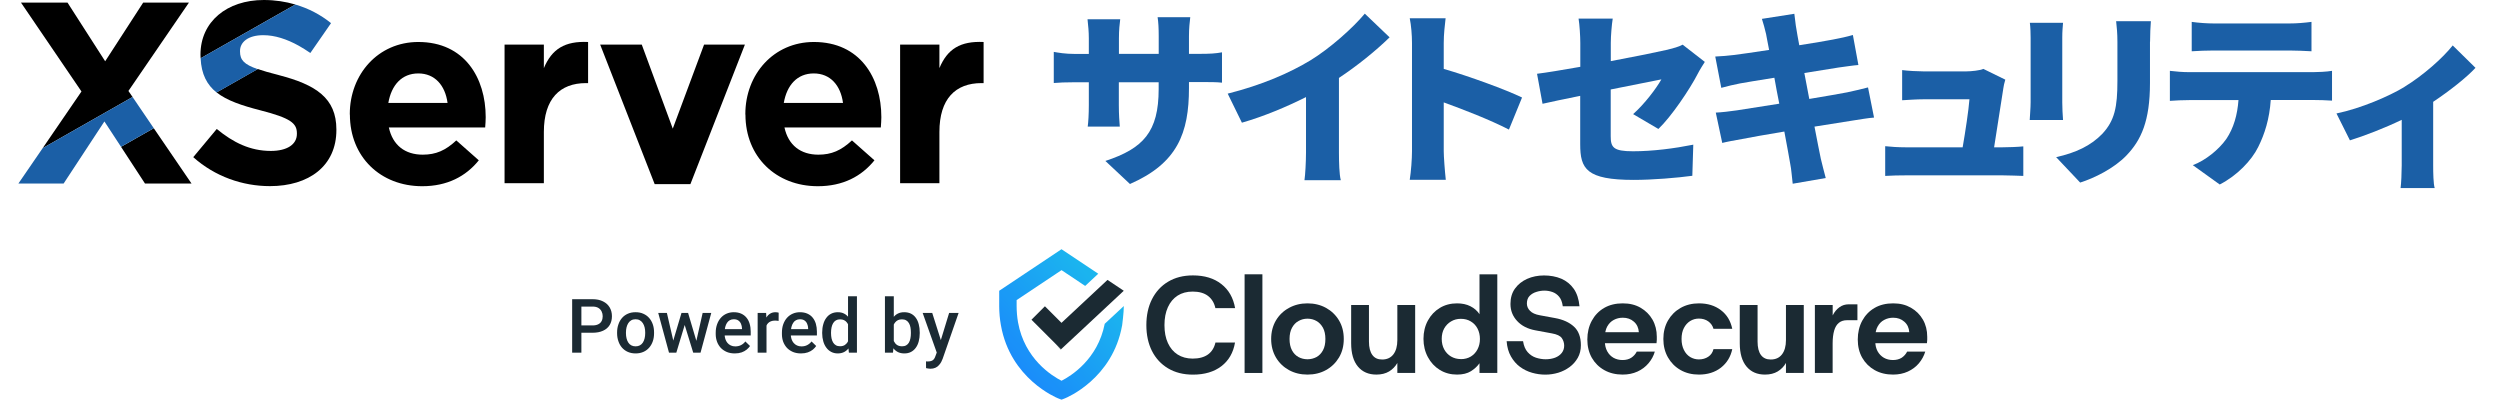
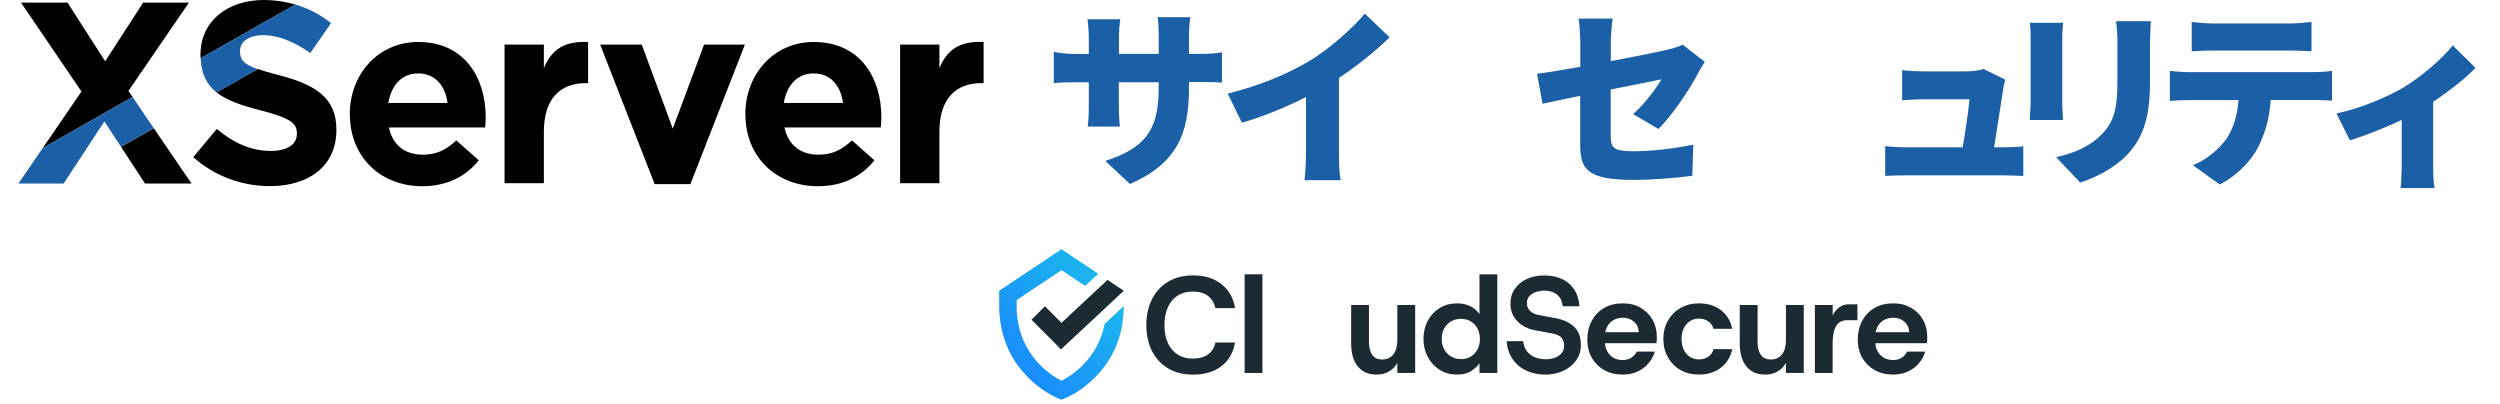
<svg xmlns="http://www.w3.org/2000/svg" xmlns:xlink="http://www.w3.org/1999/xlink" width="204px" height="33px" viewBox="0 0 201 33" version="1.1">
  <defs>
    <clipPath id="clip1">
      <path d="M 27 3 L 39 3 L 39 15.348 L 27 15.348 Z M 27 3 " />
    </clipPath>
    <clipPath id="clip2">
      <path d="M 47 3 L 60 3 L 60 15.348 L 47 15.348 Z M 47 3 " />
    </clipPath>
    <clipPath id="clip3">
      <path d="M 59 3 L 71 3 L 71 15.348 L 59 15.348 Z M 59 3 " />
    </clipPath>
    <clipPath id="clip4">
      <path d="M 14 5 L 26 5 L 26 15.348 L 14 15.348 Z M 14 5 " />
    </clipPath>
    <clipPath id="clip5">
      <path d="M 84 1 L 99 1 L 99 15.348 L 84 15.348 Z M 84 1 " />
    </clipPath>
    <clipPath id="clip6">
      <path d="M 175 1 L 189 1 L 189 15.348 L 175 15.348 Z M 175 1 " />
    </clipPath>
    <clipPath id="clip7">
      <path d="M 189 3 L 200.508 3 L 200.508 15.348 L 189 15.348 Z M 189 3 " />
    </clipPath>
    <filter id="alpha" filterUnits="objectBoundingBox" x="0%" y="0%" width="100%" height="100%">
      <feColorMatrix type="matrix" in="SourceGraphic" values="0 0 0 0 1 0 0 0 0 1 0 0 0 0 1 0 0 0 1 0" />
    </filter>
    <mask id="mask0">
      <g filter="url(#alpha)">
        <rect x="0" y="0" width="201" height="33" style="fill:rgb(0%,0%,0%);fill-opacity:0.2;stroke:none;" />
      </g>
    </mask>
    <clipPath id="clip8">
      <rect x="0" y="0" width="201" height="33" />
    </clipPath>
    <g id="surface5" clip-path="url(#clip8)">
      <path style=" stroke:none;fill-rule:nonzero;fill:rgb(10.588%,16.471%,20%);fill-opacity:1;" d="M 85.078 28.504 L 85.062 28.52 L 84.645 28.066 Z M 85.078 28.504 " />
    </g>
    <mask id="mask1">
      <g filter="url(#alpha)">
        <rect x="0" y="0" width="201" height="33" style="fill:rgb(0%,0%,0%);fill-opacity:0.898;stroke:none;" />
      </g>
    </mask>
    <linearGradient id="linear0" gradientUnits="userSpaceOnUse" x1="106.821" y1="39.214" x2="116.678" y2="30.357" gradientTransform="matrix(0.767,0,0,0.767,0,0)">
      <stop offset="0" style="stop-color:rgb(0%,50.196%,97.647%);stop-opacity:1;" />
      <stop offset="1" style="stop-color:rgb(0.392%,69.02%,92.157%);stop-opacity:1;" />
    </linearGradient>
    <clipPath id="clip9">
      <rect x="0" y="0" width="201" height="33" />
    </clipPath>
    <g id="surface8" clip-path="url(#clip9)">
      <path style=" stroke:none;fill-rule:nonzero;fill:url(#linear0);" d="M 88.645 26.422 C 88.074 29.332 85.887 30.68 85.121 31.07 C 84.34 30.672 82.105 29.289 81.57 26.297 C 81.496 25.871 81.457 25.422 81.457 24.965 L 81.457 24.488 L 85.121 22.043 L 87.051 23.332 L 88.117 22.336 L 85.117 20.336 L 80.035 23.727 L 80.035 24.965 C 80.035 25.508 80.082 26.039 80.176 26.547 C 80.949 30.906 84.699 32.449 84.855 32.512 L 85.121 32.617 L 85.383 32.512 C 85.543 32.449 89.289 30.906 90.066 26.547 L 90.07 26.52 C 90.074 26.477 90.203 25.531 90.203 24.973 Z M 88.645 26.422 " />
    </g>
  </defs>
  <g id="surface1">
    <g clip-path="url(#clip1)" clip-rule="nonzero">
      <path style=" stroke:none;fill-rule:nonzero;fill:rgb(0%,0%,0%);fill-opacity:1;" d="M 27.043 9.348 L 27.043 9.305 C 27.043 6.078 29.344 3.426 32.633 3.426 C 36.41 3.426 38.133 6.359 38.133 9.559 C 38.133 9.812 38.113 10.109 38.09 10.402 L 30.23 10.402 C 30.547 11.859 31.559 12.621 32.992 12.621 C 34.07 12.621 34.852 12.281 35.734 11.457 L 37.57 13.082 C 36.516 14.391 34.996 15.195 32.953 15.195 C 29.555 15.195 27.051 12.809 27.051 9.348 Z M 35.02 8.398 C 34.828 6.965 33.984 5.992 32.633 5.992 C 31.285 5.992 30.441 6.941 30.188 8.398 Z M 35.02 8.398 " />
    </g>
    <path style=" stroke:none;fill-rule:nonzero;fill:rgb(0%,0%,0%);fill-opacity:1;" d="M 39.672 3.637 L 42.879 3.637 L 42.879 5.559 C 43.535 3.996 44.59 3.34 46.488 3.426 L 46.488 6.781 L 46.32 6.781 C 44.188 6.781 42.879 8.066 42.879 10.77 L 42.879 14.949 L 39.672 14.949 Z M 39.672 3.637 " />
    <g clip-path="url(#clip2)" clip-rule="nonzero">
      <path style=" stroke:none;fill-rule:nonzero;fill:rgb(0%,0%,0%);fill-opacity:1;" d="M 47.473 3.637 L 50.867 3.637 L 53.398 10.496 L 55.953 3.637 L 59.285 3.637 L 54.836 15.027 L 51.922 15.027 Z M 47.473 3.637 " />
    </g>
    <g clip-path="url(#clip3)" clip-rule="nonzero">
      <path style=" stroke:none;fill-rule:nonzero;fill:rgb(0%,0%,0%);fill-opacity:1;" d="M 59.32 9.348 L 59.32 9.305 C 59.32 6.078 61.621 3.426 64.91 3.426 C 68.688 3.426 70.418 6.359 70.418 9.559 C 70.418 9.812 70.395 10.109 70.375 10.402 L 62.512 10.402 C 62.828 11.859 63.844 12.621 65.277 12.621 C 66.352 12.621 67.133 12.281 68.02 11.457 L 69.855 13.082 C 68.801 14.391 67.281 15.195 65.234 15.195 C 61.836 15.195 59.328 12.809 59.328 9.348 Z M 67.289 8.398 C 67.098 6.965 66.254 5.992 64.902 5.992 C 63.555 5.992 62.711 6.941 62.457 8.398 Z M 67.289 8.398 " />
    </g>
    <path style=" stroke:none;fill-rule:nonzero;fill:rgb(0%,0%,0%);fill-opacity:1;" d="M 71.949 3.637 L 75.156 3.637 L 75.156 5.559 C 75.809 3.996 76.863 3.34 78.762 3.426 L 78.762 6.781 L 78.594 6.781 C 76.465 6.781 75.156 8.066 75.156 10.77 L 75.156 14.949 L 71.949 14.949 Z M 71.949 3.637 " />
    <path style=" stroke:none;fill-rule:nonzero;fill:rgb(0%,0%,0%);fill-opacity:1;" d="M 20.027 0 C 17.012 0 14.859 1.773 14.859 4.453 L 14.859 4.496 C 14.859 4.586 14.867 4.672 14.871 4.754 L 22.602 0.367 C 21.801 0.133 20.949 0 20.027 0 Z M 20.027 0 " />
    <g clip-path="url(#clip4)" clip-rule="nonzero">
      <path style=" stroke:none;fill-rule:nonzero;fill:rgb(0%,0%,0%);fill-opacity:1;" d="M 21.27 6.133 C 20.539 5.945 19.977 5.789 19.527 5.633 L 16.172 7.539 C 17.023 8.215 18.254 8.617 19.754 9.004 C 22.223 9.637 22.727 10.059 22.727 10.883 L 22.727 10.926 C 22.727 11.789 21.926 12.316 20.598 12.316 C 18.91 12.316 17.516 11.621 16.188 10.523 L 14.27 12.824 C 16.039 14.406 18.297 15.188 20.527 15.188 C 23.711 15.188 25.949 13.539 25.949 10.609 L 25.949 10.566 C 25.949 7.992 24.262 6.914 21.266 6.133 Z M 21.27 6.133 " />
    </g>
    <path style=" stroke:none;fill-rule:nonzero;fill:rgb(0%,0%,0%);fill-opacity:1;" d="M 10.332 14.977 L 14.129 14.977 L 11.047 10.461 L 8.375 11.98 Z M 10.332 14.977 " />
    <path style=" stroke:none;fill-rule:nonzero;fill:rgb(0%,0%,0%);fill-opacity:1;" d="M 8.98 7.422 L 13.918 0.211 L 10.184 0.211 L 7.082 5 L 4.008 0.211 L 0.211 0.211 L 5.148 7.465 L 1.984 12.086 L 9.316 7.914 Z M 8.98 7.422 " />
    <path style=" stroke:none;fill-rule:nonzero;fill:rgb(10.588%,37.255%,65.098%);fill-opacity:1;" d="M 22.602 0.367 L 14.871 4.754 C 14.93 6.055 15.387 6.922 16.172 7.547 L 19.527 5.641 C 18.41 5.254 18.086 4.895 18.086 4.199 L 18.086 4.156 C 18.086 3.441 18.738 2.871 19.984 2.871 C 20.926 2.871 21.898 3.188 22.883 3.734 C 23.199 3.91 23.508 4.109 23.824 4.324 L 25.105 2.477 L 25.512 1.887 C 24.652 1.195 23.676 0.684 22.602 0.371 Z M 22.602 0.367 " />
    <path style=" stroke:none;fill-rule:nonzero;fill:rgb(10.588%,37.255%,65.098%);fill-opacity:1;" d="M 9.316 7.914 L 1.984 12.086 L 0 14.977 L 3.691 14.977 L 7.02 9.91 L 8.375 11.98 L 11.047 10.461 Z M 9.316 7.914 " />
    <g clip-path="url(#clip5)" clip-rule="nonzero">
      <path style=" stroke:none;fill-rule:nonzero;fill:rgb(10.588%,37.255%,65.098%);fill-opacity:1;" d="M 90.711 15.02 L 88.699 13.133 C 91.793 12.113 93.047 10.762 93.047 7.266 L 93.047 6.711 L 89.797 6.711 L 89.797 8.582 C 89.797 9.34 89.844 9.945 89.875 10.332 L 87.258 10.332 C 87.309 9.945 87.348 9.34 87.348 8.582 L 87.348 6.711 L 86.238 6.711 C 85.402 6.711 84.938 6.738 84.488 6.773 L 84.488 4.234 C 84.848 4.297 85.402 4.402 86.238 4.402 L 87.348 4.402 L 87.348 3.117 C 87.348 2.602 87.301 2.109 87.242 1.57 L 89.91 1.57 C 89.859 1.941 89.805 2.469 89.805 3.129 L 89.805 4.395 L 93.051 4.395 L 93.051 2.941 C 93.051 2.309 93.023 1.793 92.961 1.406 L 95.625 1.406 C 95.578 1.809 95.52 2.309 95.52 2.941 L 95.52 4.395 L 96.344 4.395 C 97.242 4.395 97.672 4.367 98.215 4.27 L 98.215 6.746 C 97.777 6.695 97.238 6.695 96.355 6.695 L 95.52 6.695 L 95.52 7.188 C 95.52 10.855 94.578 13.316 90.727 15.004 Z M 90.711 15.02 " />
    </g>
    <path style=" stroke:none;fill-rule:nonzero;fill:rgb(10.588%,37.255%,65.098%);fill-opacity:1;" d="M 105.441 4.918 C 107.004 3.961 108.895 2.285 109.867 1.113 L 111.891 3.047 C 110.73 4.18 109.227 5.383 107.758 6.359 L 107.758 12.457 C 107.758 13.203 107.785 14.266 107.91 14.703 L 104.945 14.703 C 105.008 14.285 105.07 13.203 105.07 12.457 L 105.07 7.922 C 103.508 8.707 101.637 9.496 99.84 10.012 L 98.68 7.641 C 101.492 6.93 103.707 5.965 105.441 4.918 Z M 105.441 4.918 " />
-     <path style=" stroke:none;fill-rule:nonzero;fill:rgb(10.588%,37.255%,65.098%);fill-opacity:1;" d="M 113.719 3.504 C 113.719 2.883 113.656 2.082 113.535 1.492 L 116.461 1.492 C 116.398 2.082 116.309 2.758 116.309 3.504 L 116.309 5.621 C 118.395 6.227 121.398 7.324 122.699 7.957 L 121.629 10.574 C 120.066 9.77 117.945 8.949 116.309 8.355 L 116.309 12.34 C 116.309 12.754 116.398 13.977 116.477 14.672 L 113.535 14.672 C 113.641 14.004 113.719 12.973 113.719 12.34 Z M 113.719 3.504 " />
    <path style=" stroke:none;fill-rule:nonzero;fill:rgb(10.588%,37.255%,65.098%);fill-opacity:1;" d="M 127.453 7.82 C 126.164 8.082 125.039 8.312 124.371 8.469 L 123.922 6.02 C 124.668 5.93 125.984 5.711 127.453 5.453 L 127.453 3.504 C 127.453 2.945 127.391 2.004 127.312 1.52 L 130.098 1.52 C 130.02 1.996 129.941 2.926 129.941 3.504 L 129.941 4.988 C 131.953 4.613 133.836 4.227 134.555 4.059 C 135.047 3.934 135.469 3.828 135.805 3.645 L 137.613 5.051 C 137.457 5.297 137.199 5.699 137.043 6.008 C 136.375 7.309 134.863 9.539 133.824 10.523 L 131.762 9.312 C 132.703 8.477 133.648 7.223 134.07 6.477 C 133.516 6.582 131.812 6.93 129.934 7.301 L 129.934 11.105 C 129.934 12.02 130.137 12.344 131.75 12.344 C 133.359 12.344 135.137 12.113 136.672 11.805 L 136.594 14.344 C 135.371 14.512 133.344 14.68 131.824 14.68 C 127.945 14.68 127.445 13.781 127.445 11.77 L 127.445 7.809 Z M 127.453 7.82 " />
-     <path style=" stroke:none;fill-rule:nonzero;fill:rgb(10.588%,37.255%,65.098%);fill-opacity:1;" d="M 142.273 1.539 L 144.918 1.125 C 144.969 1.434 145.012 2.004 145.09 2.391 C 145.117 2.625 145.215 3.09 145.32 3.691 C 146.508 3.512 147.562 3.32 148.055 3.23 C 148.57 3.137 149.266 2.984 149.695 2.855 L 150.145 5.305 C 149.742 5.332 149.031 5.445 148.535 5.508 C 147.941 5.598 146.895 5.77 145.734 5.957 C 145.863 6.641 145.996 7.352 146.137 8.074 C 147.422 7.859 148.582 7.66 149.23 7.535 C 149.836 7.406 150.48 7.254 150.93 7.133 L 151.422 9.594 C 150.961 9.625 150.25 9.75 149.66 9.84 C 148.977 9.945 147.832 10.137 146.562 10.332 C 146.781 11.465 146.965 12.422 147.078 12.949 C 147.184 13.414 147.34 13.984 147.48 14.527 L 144.785 14.992 C 144.707 14.387 144.68 13.828 144.582 13.367 C 144.504 12.887 144.32 11.91 144.102 10.734 C 142.633 10.98 141.305 11.211 140.672 11.34 C 139.977 11.465 139.387 11.57 139.035 11.664 L 138.508 9.188 C 138.941 9.172 139.715 9.082 140.234 9.004 C 140.918 8.898 142.234 8.695 143.688 8.461 C 143.547 7.754 143.406 7.02 143.289 6.344 C 142 6.551 140.891 6.73 140.477 6.809 C 139.949 6.914 139.531 7.012 138.957 7.168 L 138.465 4.613 C 139.004 4.586 139.496 4.551 139.984 4.488 C 140.477 4.426 141.594 4.27 142.859 4.074 C 142.754 3.504 142.656 3.055 142.613 2.785 C 142.508 2.32 142.395 1.934 142.273 1.547 Z M 142.273 1.539 " />
    <path style=" stroke:none;fill-rule:nonzero;fill:rgb(10.588%,37.255%,65.098%);fill-opacity:1;" d="M 161.965 7.254 C 161.84 8.102 161.453 10.551 161.219 12.02 L 161.914 12.02 C 162.328 12.02 163.152 11.992 163.602 11.945 L 163.602 14.355 C 163.266 14.344 162.395 14.309 161.949 14.309 L 153.984 14.309 C 153.395 14.309 152.977 14.32 152.332 14.355 L 152.332 11.93 C 152.766 11.98 153.414 12.02 153.984 12.02 L 158.652 12.02 C 158.871 10.77 159.145 8.953 159.207 8.102 L 155.434 8.102 C 154.918 8.102 154.195 8.152 153.715 8.18 L 153.715 5.719 C 154.152 5.781 155.004 5.824 155.418 5.824 L 158.977 5.824 C 159.336 5.824 160.109 5.746 160.34 5.621 L 162.133 6.5 C 162.055 6.73 161.992 7.055 161.965 7.246 Z M 161.965 7.254 " />
    <path style=" stroke:none;fill-rule:nonzero;fill:rgb(10.588%,37.255%,65.098%);fill-opacity:1;" d="M 166.781 3.09 L 166.781 8.352 C 166.781 8.738 166.809 9.383 166.844 9.793 L 164.125 9.793 C 164.137 9.48 164.199 8.812 164.199 8.336 L 164.199 3.09 C 164.199 2.793 164.188 2.25 164.137 1.863 L 166.844 1.863 C 166.816 2.25 166.781 2.531 166.781 3.09 Z M 173.938 3.398 L 173.938 6.773 C 173.938 9.883 173.215 11.43 172.035 12.668 C 171 13.754 169.375 14.539 168.242 14.898 L 166.281 12.824 C 167.891 12.465 169.094 11.895 170.031 10.938 C 171.062 9.84 171.281 8.742 171.281 6.605 L 171.281 3.406 C 171.281 2.723 171.23 2.195 171.176 1.73 L 174.012 1.73 C 173.98 2.195 173.945 2.723 173.945 3.406 Z M 173.938 3.398 " />
    <g clip-path="url(#clip6)" clip-rule="nonzero">
      <path style=" stroke:none;fill-rule:nonzero;fill:rgb(10.588%,37.255%,65.098%);fill-opacity:1;" d="M 177.125 5.887 L 187.258 5.887 C 187.582 5.887 188.355 5.859 188.793 5.781 L 188.793 8.211 C 188.375 8.18 187.723 8.16 187.258 8.16 L 183.793 8.16 C 183.688 9.707 183.301 10.93 182.773 11.988 C 182.242 13.082 181.043 14.336 179.629 15.055 L 177.434 13.477 C 178.469 13.09 179.551 12.211 180.168 11.34 C 180.773 10.438 181.07 9.375 181.16 8.168 L 177.125 8.168 C 176.676 8.168 175.992 8.195 175.562 8.23 L 175.562 5.781 C 176.043 5.844 176.648 5.887 177.125 5.887 Z M 179.137 1.914 L 185.324 1.914 C 185.895 1.914 186.547 1.863 187.117 1.785 L 187.117 4.184 C 186.547 4.156 185.906 4.121 185.324 4.121 L 179.137 4.121 C 178.594 4.121 177.852 4.148 177.344 4.184 L 177.344 1.785 C 177.871 1.863 178.609 1.914 179.137 1.914 Z M 179.137 1.914 " />
    </g>
    <g clip-path="url(#clip7)" clip-rule="nonzero">
      <path style=" stroke:none;fill-rule:nonzero;fill:rgb(10.588%,37.255%,65.098%);fill-opacity:1;" d="M 194.684 7.098 C 196.215 6.168 197.84 4.727 198.641 3.707 L 200.5 5.535 C 199.773 6.324 198.41 7.395 197.047 8.309 L 197.047 13.492 C 197.047 14.082 197.062 15.012 197.172 15.348 L 194.387 15.348 C 194.438 15.012 194.48 14.082 194.48 13.492 L 194.48 9.777 C 193.102 10.445 191.414 11.094 190.254 11.453 L 189.156 9.258 C 191.168 8.844 193.473 7.836 194.684 7.105 Z M 194.684 7.098 " />
    </g>
-     <path style=" stroke:none;fill-rule:nonzero;fill:rgb(10.588%,16.471%,20%);fill-opacity:1;" d="M 46.848 27.152 L 45.711 27.152 L 45.711 26.555 L 46.848 26.555 C 47.043 26.555 47.203 26.523 47.324 26.457 C 47.449 26.395 47.535 26.309 47.594 26.195 C 47.652 26.082 47.68 25.949 47.68 25.805 C 47.68 25.668 47.652 25.539 47.594 25.418 C 47.535 25.297 47.449 25.199 47.324 25.125 C 47.203 25.051 47.043 25.016 46.848 25.016 L 45.941 25.016 L 45.941 28.777 L 45.188 28.777 L 45.188 24.414 L 46.848 24.414 C 47.184 24.414 47.473 24.473 47.707 24.594 C 47.945 24.711 48.125 24.875 48.25 25.086 C 48.371 25.293 48.434 25.531 48.434 25.801 C 48.434 26.082 48.371 26.324 48.25 26.523 C 48.125 26.727 47.945 26.883 47.707 26.988 C 47.473 27.098 47.184 27.152 46.848 27.152 Z M 48.855 27.191 L 48.855 27.125 C 48.855 26.891 48.891 26.672 48.961 26.473 C 49.027 26.273 49.125 26.098 49.254 25.949 C 49.383 25.801 49.539 25.684 49.727 25.602 C 49.914 25.516 50.125 25.477 50.363 25.477 C 50.598 25.477 50.812 25.516 50.996 25.602 C 51.184 25.684 51.344 25.801 51.473 25.949 C 51.602 26.098 51.703 26.273 51.77 26.473 C 51.84 26.672 51.871 26.891 51.871 27.125 L 51.871 27.191 C 51.871 27.426 51.84 27.645 51.77 27.844 C 51.703 28.043 51.602 28.219 51.473 28.367 C 51.344 28.516 51.188 28.633 51 28.715 C 50.812 28.797 50.602 28.84 50.367 28.84 C 50.129 28.84 49.918 28.797 49.73 28.715 C 49.543 28.633 49.387 28.516 49.254 28.367 C 49.125 28.219 49.027 28.043 48.961 27.844 C 48.891 27.645 48.855 27.426 48.855 27.191 Z M 49.578 27.125 L 49.578 27.191 C 49.578 27.34 49.594 27.477 49.625 27.605 C 49.656 27.738 49.703 27.852 49.766 27.949 C 49.828 28.047 49.91 28.125 50.012 28.18 C 50.109 28.234 50.23 28.262 50.367 28.262 C 50.5 28.262 50.617 28.234 50.715 28.18 C 50.816 28.125 50.898 28.047 50.961 27.949 C 51.023 27.852 51.07 27.738 51.102 27.605 C 51.133 27.477 51.148 27.34 51.148 27.191 L 51.148 27.125 C 51.148 26.98 51.133 26.844 51.102 26.715 C 51.07 26.586 51.023 26.473 50.957 26.371 C 50.895 26.273 50.812 26.195 50.711 26.137 C 50.613 26.078 50.496 26.051 50.363 26.051 C 50.227 26.051 50.109 26.078 50.008 26.137 C 49.91 26.195 49.828 26.273 49.766 26.371 C 49.703 26.473 49.656 26.586 49.625 26.715 C 49.594 26.844 49.578 26.98 49.578 27.125 Z M 53.359 28.059 L 54.109 25.535 L 54.57 25.535 L 54.441 26.289 L 53.688 28.777 L 53.273 28.777 Z M 52.918 25.535 L 53.504 28.07 L 53.551 28.777 L 53.09 28.777 L 52.211 25.535 Z M 55.27 28.043 L 55.836 25.535 L 56.539 25.535 L 55.664 28.777 L 55.203 28.777 Z M 54.648 25.535 L 55.387 28.031 L 55.48 28.777 L 55.066 28.777 L 54.301 26.289 L 54.176 25.535 Z M 58.461 28.84 C 58.223 28.84 58.004 28.801 57.812 28.723 C 57.621 28.641 57.457 28.531 57.32 28.391 C 57.188 28.246 57.082 28.082 57.012 27.891 C 56.941 27.695 56.902 27.488 56.902 27.27 L 56.902 27.148 C 56.902 26.895 56.941 26.664 57.016 26.457 C 57.09 26.254 57.191 26.078 57.324 25.93 C 57.453 25.785 57.609 25.672 57.789 25.594 C 57.969 25.516 58.164 25.477 58.375 25.477 C 58.605 25.477 58.809 25.516 58.984 25.594 C 59.156 25.672 59.301 25.781 59.414 25.922 C 59.531 26.062 59.617 26.23 59.672 26.422 C 59.73 26.617 59.758 26.832 59.758 27.062 L 59.758 27.375 L 57.254 27.375 L 57.254 26.855 L 59.047 26.855 L 59.047 26.797 C 59.043 26.668 59.016 26.547 58.969 26.434 C 58.922 26.316 58.852 26.227 58.754 26.156 C 58.66 26.086 58.531 26.051 58.371 26.051 C 58.254 26.051 58.145 26.078 58.051 26.129 C 57.961 26.18 57.883 26.25 57.82 26.348 C 57.758 26.445 57.711 26.559 57.676 26.695 C 57.645 26.828 57.629 26.98 57.629 27.148 L 57.629 27.27 C 57.629 27.41 57.648 27.543 57.688 27.664 C 57.727 27.785 57.785 27.891 57.859 27.98 C 57.934 28.07 58.027 28.141 58.137 28.191 C 58.242 28.242 58.367 28.266 58.504 28.266 C 58.676 28.266 58.832 28.23 58.969 28.16 C 59.105 28.09 59.223 27.992 59.32 27.863 L 59.703 28.234 C 59.633 28.336 59.543 28.434 59.43 28.527 C 59.316 28.621 59.18 28.695 59.02 28.754 C 58.859 28.809 58.672 28.84 58.461 28.84 Z M 61.047 26.152 L 61.047 28.777 L 60.324 28.777 L 60.324 25.535 L 61.016 25.535 Z M 62.039 25.516 L 62.035 26.188 C 61.988 26.18 61.941 26.172 61.891 26.168 C 61.84 26.164 61.789 26.16 61.742 26.16 C 61.617 26.16 61.508 26.18 61.414 26.215 C 61.32 26.25 61.242 26.301 61.176 26.367 C 61.113 26.43 61.066 26.508 61.031 26.602 C 61 26.691 60.98 26.793 60.973 26.91 L 60.809 26.922 C 60.809 26.715 60.828 26.527 60.867 26.355 C 60.91 26.18 60.969 26.027 61.047 25.895 C 61.129 25.762 61.23 25.66 61.355 25.586 C 61.477 25.512 61.621 25.477 61.781 25.477 C 61.828 25.477 61.875 25.48 61.922 25.488 C 61.977 25.496 62.016 25.504 62.039 25.516 Z M 63.863 28.84 C 63.621 28.84 63.406 28.801 63.211 28.723 C 63.02 28.641 62.855 28.531 62.719 28.391 C 62.586 28.246 62.484 28.082 62.41 27.891 C 62.34 27.695 62.305 27.488 62.305 27.27 L 62.305 27.148 C 62.305 26.895 62.34 26.664 62.414 26.457 C 62.488 26.254 62.59 26.078 62.723 25.93 C 62.855 25.785 63.012 25.672 63.191 25.594 C 63.371 25.516 63.566 25.477 63.773 25.477 C 64.008 25.477 64.211 25.516 64.383 25.594 C 64.559 25.672 64.703 25.781 64.816 25.922 C 64.93 26.062 65.016 26.23 65.074 26.422 C 65.129 26.617 65.16 26.832 65.16 27.062 L 65.16 27.375 L 62.656 27.375 L 62.656 26.855 L 64.445 26.855 L 64.445 26.797 C 64.441 26.668 64.418 26.547 64.367 26.434 C 64.324 26.316 64.25 26.227 64.156 26.156 C 64.059 26.086 63.934 26.051 63.773 26.051 C 63.652 26.051 63.547 26.078 63.453 26.129 C 63.359 26.18 63.281 26.25 63.223 26.348 C 63.16 26.445 63.109 26.559 63.078 26.695 C 63.047 26.828 63.027 26.98 63.027 27.148 L 63.027 27.27 C 63.027 27.41 63.047 27.543 63.086 27.664 C 63.125 27.785 63.184 27.891 63.258 27.98 C 63.336 28.07 63.426 28.141 63.535 28.191 C 63.645 28.242 63.766 28.266 63.902 28.266 C 64.078 28.266 64.234 28.23 64.367 28.16 C 64.504 28.09 64.621 27.992 64.723 27.863 L 65.102 28.234 C 65.031 28.336 64.941 28.434 64.832 28.527 C 64.719 28.621 64.582 28.695 64.418 28.754 C 64.258 28.809 64.074 28.84 63.863 28.84 Z M 67.699 28.109 L 67.699 24.176 L 68.426 24.176 L 68.426 28.777 L 67.77 28.777 Z M 65.59 27.191 L 65.59 27.129 C 65.59 26.883 65.621 26.66 65.68 26.457 C 65.734 26.254 65.82 26.078 65.93 25.934 C 66.039 25.785 66.172 25.672 66.332 25.594 C 66.488 25.516 66.668 25.477 66.863 25.477 C 67.062 25.477 67.234 25.512 67.379 25.59 C 67.527 25.664 67.652 25.773 67.758 25.918 C 67.863 26.055 67.945 26.223 68.008 26.418 C 68.07 26.613 68.113 26.828 68.137 27.066 L 68.137 27.27 C 68.113 27.5 68.07 27.711 68.008 27.902 C 67.945 28.094 67.863 28.262 67.758 28.402 C 67.652 28.543 67.527 28.648 67.379 28.727 C 67.23 28.801 67.059 28.84 66.859 28.84 C 66.664 28.84 66.484 28.797 66.328 28.715 C 66.172 28.633 66.039 28.52 65.93 28.371 C 65.82 28.223 65.734 28.051 65.68 27.852 C 65.621 27.648 65.59 27.43 65.59 27.191 Z M 66.312 27.129 L 66.312 27.191 C 66.312 27.34 66.328 27.48 66.352 27.605 C 66.379 27.734 66.422 27.848 66.48 27.945 C 66.539 28.043 66.613 28.117 66.707 28.172 C 66.801 28.227 66.91 28.254 67.043 28.254 C 67.207 28.254 67.34 28.219 67.445 28.148 C 67.551 28.074 67.637 27.977 67.695 27.855 C 67.758 27.73 67.801 27.594 67.82 27.441 L 67.82 26.898 C 67.809 26.781 67.785 26.672 67.746 26.57 C 67.711 26.469 67.66 26.379 67.598 26.305 C 67.539 26.227 67.461 26.164 67.367 26.121 C 67.277 26.078 67.172 26.059 67.047 26.059 C 66.914 26.059 66.805 26.086 66.711 26.141 C 66.621 26.195 66.543 26.273 66.484 26.371 C 66.426 26.469 66.383 26.582 66.355 26.715 C 66.328 26.844 66.312 26.98 66.312 27.129 Z M 70.711 24.176 L 71.434 24.176 L 71.434 28.086 L 71.367 28.777 L 70.711 28.777 Z M 73.551 27.129 L 73.551 27.191 C 73.551 27.43 73.523 27.652 73.469 27.852 C 73.418 28.051 73.34 28.227 73.23 28.375 C 73.125 28.523 72.992 28.637 72.836 28.719 C 72.68 28.801 72.496 28.84 72.293 28.84 C 72.09 28.84 71.914 28.801 71.766 28.727 C 71.613 28.648 71.488 28.543 71.387 28.402 C 71.285 28.262 71.207 28.094 71.145 27.902 C 71.082 27.707 71.039 27.492 71.012 27.258 L 71.012 27.059 C 71.039 26.824 71.082 26.609 71.145 26.418 C 71.207 26.223 71.285 26.055 71.387 25.918 C 71.488 25.773 71.613 25.664 71.762 25.59 C 71.91 25.512 72.086 25.477 72.285 25.477 C 72.492 25.477 72.676 25.516 72.836 25.594 C 72.996 25.676 73.129 25.789 73.234 25.938 C 73.34 26.082 73.418 26.258 73.469 26.457 C 73.523 26.66 73.551 26.883 73.551 27.129 Z M 72.828 27.191 L 72.828 27.129 C 72.828 26.98 72.816 26.844 72.793 26.715 C 72.77 26.586 72.73 26.473 72.672 26.375 C 72.617 26.277 72.543 26.199 72.449 26.145 C 72.359 26.086 72.242 26.059 72.105 26.059 C 71.977 26.059 71.867 26.078 71.777 26.121 C 71.684 26.168 71.609 26.227 71.547 26.305 C 71.484 26.379 71.434 26.465 71.398 26.566 C 71.363 26.668 71.344 26.773 71.328 26.891 L 71.328 27.434 C 71.348 27.582 71.387 27.723 71.445 27.848 C 71.504 27.969 71.586 28.07 71.695 28.148 C 71.805 28.219 71.941 28.258 72.113 28.258 C 72.246 28.258 72.359 28.23 72.449 28.176 C 72.543 28.121 72.617 28.047 72.668 27.953 C 72.727 27.855 72.766 27.738 72.789 27.609 C 72.816 27.48 72.828 27.34 72.828 27.191 Z M 75.066 28.426 L 75.949 25.535 L 76.723 25.535 L 75.422 29.273 C 75.391 29.355 75.352 29.441 75.305 29.535 C 75.254 29.629 75.191 29.719 75.113 29.801 C 75.039 29.887 74.945 29.957 74.832 30.008 C 74.715 30.062 74.578 30.09 74.418 30.09 C 74.352 30.09 74.289 30.082 74.23 30.07 C 74.172 30.062 74.117 30.051 74.066 30.039 L 74.062 29.488 C 74.082 29.488 74.105 29.492 74.137 29.492 C 74.164 29.496 74.188 29.496 74.207 29.496 C 74.328 29.496 74.426 29.48 74.508 29.449 C 74.586 29.422 74.652 29.375 74.703 29.312 C 74.754 29.25 74.797 29.164 74.832 29.055 Z M 74.57 25.535 L 75.34 27.965 L 75.469 28.727 L 74.969 28.855 L 73.789 25.535 Z M 74.57 25.535 " />
    <path style=" stroke:none;fill-rule:nonzero;fill:rgb(10.588%,16.471%,20%);fill-opacity:1;" d="M 95.844 30.57 C 95.062 30.57 94.387 30.398 93.816 30.059 C 93.246 29.719 92.809 29.246 92.5 28.641 C 92.195 28.031 92.043 27.328 92.043 26.531 C 92.043 25.73 92.195 25.027 92.5 24.418 C 92.809 23.809 93.246 23.328 93.816 22.988 C 94.387 22.645 95.062 22.473 95.844 22.473 C 96.789 22.473 97.562 22.707 98.164 23.18 C 98.766 23.648 99.137 24.305 99.285 25.145 L 97.676 25.145 C 97.586 24.723 97.387 24.391 97.074 24.148 C 96.762 23.91 96.344 23.793 95.824 23.793 C 95.344 23.793 94.938 23.902 94.594 24.121 C 94.25 24.344 93.988 24.656 93.801 25.066 C 93.613 25.477 93.52 25.965 93.52 26.531 C 93.52 27.098 93.613 27.586 93.801 27.992 C 93.988 28.398 94.25 28.711 94.594 28.93 C 94.938 29.148 95.348 29.262 95.824 29.262 C 96.344 29.262 96.758 29.148 97.07 28.926 C 97.379 28.703 97.582 28.379 97.68 27.953 L 99.277 27.953 C 99.137 28.781 98.766 29.422 98.164 29.883 C 97.566 30.34 96.793 30.57 95.844 30.57 Z M 95.844 30.57 " />
    <path style=" stroke:none;fill-rule:nonzero;fill:rgb(10.588%,16.471%,20%);fill-opacity:1;" d="M 100.059 30.434 L 100.059 22.383 L 101.512 22.383 L 101.512 30.434 Z M 100.059 30.434 " />
-     <path style=" stroke:none;fill-rule:nonzero;fill:rgb(10.588%,16.471%,20%);fill-opacity:1;" d="M 105.191 30.566 C 104.629 30.566 104.129 30.445 103.68 30.199 C 103.234 29.953 102.879 29.613 102.617 29.172 C 102.359 28.73 102.227 28.227 102.227 27.66 C 102.227 27.094 102.359 26.582 102.617 26.145 C 102.879 25.707 103.234 25.367 103.688 25.121 C 104.137 24.875 104.637 24.754 105.191 24.754 C 105.742 24.754 106.254 24.875 106.699 25.121 C 107.145 25.367 107.5 25.707 107.762 26.145 C 108.023 26.582 108.152 27.086 108.152 27.66 C 108.152 28.234 108.023 28.73 107.762 29.172 C 107.5 29.609 107.145 29.953 106.699 30.199 C 106.254 30.445 105.75 30.566 105.191 30.566 Z M 105.191 29.316 C 105.457 29.316 105.703 29.254 105.93 29.133 C 106.152 29.008 106.328 28.824 106.457 28.578 C 106.59 28.332 106.652 28.027 106.652 27.66 C 106.652 27.297 106.586 26.988 106.453 26.742 C 106.316 26.5 106.141 26.312 105.922 26.191 C 105.703 26.066 105.457 26.004 105.191 26.004 C 104.922 26.004 104.688 26.066 104.465 26.191 C 104.238 26.312 104.062 26.5 103.93 26.742 C 103.793 26.988 103.727 27.297 103.727 27.66 C 103.727 28.027 103.793 28.332 103.922 28.578 C 104.051 28.824 104.23 29.008 104.453 29.133 C 104.676 29.254 104.922 29.316 105.191 29.316 Z M 105.191 29.316 " />
    <path style=" stroke:none;fill-rule:nonzero;fill:rgb(10.588%,16.471%,20%);fill-opacity:1;" d="M 110.812 30.566 C 110.18 30.566 109.676 30.352 109.309 29.914 C 108.941 29.477 108.754 28.84 108.754 28.008 L 108.754 24.887 L 110.207 24.887 L 110.207 27.875 C 110.207 28.352 110.301 28.715 110.484 28.965 C 110.664 29.215 110.93 29.336 111.281 29.336 C 111.676 29.336 111.98 29.199 112.199 28.918 C 112.414 28.637 112.523 28.25 112.523 27.75 L 112.523 24.887 L 113.977 24.887 L 113.977 30.434 L 112.523 30.434 L 112.523 29.617 C 112.359 29.906 112.133 30.137 111.852 30.309 C 111.566 30.48 111.219 30.566 110.812 30.566 Z M 110.812 30.566 " />
    <path style=" stroke:none;fill-rule:nonzero;fill:rgb(10.588%,16.471%,20%);fill-opacity:1;" d="M 117.395 30.566 C 116.875 30.566 116.406 30.441 115.992 30.188 C 115.578 29.934 115.254 29.586 115.016 29.141 C 114.777 28.699 114.656 28.199 114.656 27.648 C 114.656 27.098 114.777 26.594 115.016 26.156 C 115.254 25.719 115.578 25.375 115.992 25.125 C 116.406 24.875 116.875 24.754 117.395 24.754 C 117.812 24.754 118.176 24.832 118.484 24.988 C 118.793 25.145 119.043 25.359 119.227 25.637 L 119.227 22.383 L 120.68 22.383 L 120.68 30.434 L 119.227 30.434 L 119.227 29.641 C 119.059 29.883 118.824 30.102 118.531 30.289 C 118.234 30.473 117.855 30.566 117.395 30.566 Z M 117.707 29.305 C 118.016 29.305 118.285 29.234 118.52 29.094 C 118.754 28.949 118.938 28.754 119.066 28.504 C 119.195 28.254 119.262 27.977 119.262 27.66 C 119.262 27.348 119.195 27.059 119.066 26.812 C 118.938 26.562 118.754 26.371 118.52 26.23 C 118.285 26.086 118.016 26.016 117.707 26.016 C 117.402 26.016 117.141 26.086 116.902 26.23 C 116.664 26.371 116.48 26.562 116.344 26.805 C 116.211 27.047 116.145 27.328 116.145 27.648 C 116.145 27.969 116.211 28.254 116.344 28.504 C 116.48 28.754 116.664 28.949 116.902 29.09 C 117.141 29.23 117.41 29.301 117.707 29.301 Z M 117.707 29.305 " />
    <path style=" stroke:none;fill-rule:nonzero;fill:rgb(10.588%,16.471%,20%);fill-opacity:1;" d="M 124.605 30.57 C 124.238 30.57 123.879 30.52 123.52 30.418 C 123.164 30.316 122.832 30.156 122.535 29.938 C 122.238 29.719 121.992 29.434 121.793 29.086 C 121.594 28.738 121.477 28.324 121.441 27.84 L 122.781 27.84 C 122.84 28.219 122.965 28.52 123.156 28.734 C 123.348 28.949 123.574 29.102 123.836 29.188 C 124.102 29.273 124.367 29.316 124.625 29.316 C 124.918 29.316 125.176 29.27 125.402 29.184 C 125.629 29.094 125.809 28.965 125.941 28.797 C 126.07 28.629 126.137 28.43 126.137 28.207 C 126.137 27.984 126.07 27.77 125.945 27.59 C 125.816 27.406 125.547 27.277 125.129 27.203 L 123.797 26.957 C 123.156 26.84 122.656 26.582 122.297 26.191 C 121.934 25.801 121.754 25.34 121.754 24.801 C 121.754 24.309 121.875 23.891 122.121 23.551 C 122.367 23.207 122.699 22.941 123.117 22.754 C 123.531 22.57 123.992 22.477 124.492 22.477 C 124.988 22.477 125.48 22.562 125.902 22.742 C 126.316 22.922 126.656 23.195 126.918 23.566 C 127.176 23.934 127.332 24.41 127.387 24.992 L 126.023 24.992 C 125.977 24.656 125.879 24.398 125.727 24.215 C 125.574 24.031 125.391 23.902 125.18 23.828 C 124.965 23.754 124.75 23.715 124.527 23.715 C 124.316 23.715 124.102 23.746 123.879 23.816 C 123.652 23.883 123.469 23.992 123.316 24.145 C 123.168 24.297 123.094 24.504 123.094 24.766 C 123.094 24.988 123.176 25.188 123.348 25.363 C 123.516 25.539 123.781 25.66 124.156 25.727 L 125.387 25.953 C 126.039 26.07 126.555 26.305 126.934 26.652 C 127.309 26.996 127.5 27.504 127.5 28.168 C 127.5 28.562 127.414 28.906 127.246 29.199 C 127.078 29.492 126.859 29.746 126.582 29.949 C 126.305 30.152 125.996 30.309 125.656 30.414 C 125.312 30.516 124.961 30.57 124.605 30.57 Z M 124.605 30.57 " />
    <path style=" stroke:none;fill-rule:nonzero;fill:rgb(10.588%,16.471%,20%);fill-opacity:1;" d="M 130.91 30.566 C 130.344 30.566 129.844 30.445 129.414 30.203 C 128.98 29.961 128.641 29.625 128.395 29.199 C 128.152 28.77 128.027 28.273 128.027 27.703 C 128.027 27.137 128.148 26.621 128.391 26.172 C 128.633 25.727 128.969 25.375 129.402 25.125 C 129.836 24.875 130.34 24.754 130.914 24.754 C 131.488 24.754 131.949 24.871 132.367 25.109 C 132.781 25.348 133.109 25.672 133.344 26.082 C 133.578 26.492 133.695 26.961 133.695 27.48 L 133.695 27.727 C 133.695 27.816 133.688 27.91 133.672 28.004 L 129.078 28.004 L 129.078 27.109 L 132.23 27.109 C 132.207 26.754 132.074 26.465 131.828 26.25 C 131.582 26.031 131.281 25.926 130.922 25.926 C 130.652 25.926 130.41 25.984 130.184 26.105 C 129.961 26.223 129.785 26.402 129.652 26.637 C 129.523 26.871 129.457 27.168 129.457 27.535 L 129.457 27.848 C 129.457 28.164 129.523 28.434 129.648 28.664 C 129.773 28.895 129.945 29.07 130.16 29.195 C 130.379 29.316 130.625 29.379 130.898 29.379 C 131.176 29.379 131.422 29.316 131.613 29.191 C 131.809 29.062 131.957 28.895 132.062 28.688 L 133.535 28.688 C 133.434 29.039 133.262 29.355 133.016 29.645 C 132.773 29.93 132.477 30.156 132.117 30.32 C 131.758 30.484 131.355 30.566 130.91 30.566 Z M 130.91 30.566 " />
    <path style=" stroke:none;fill-rule:nonzero;fill:rgb(10.588%,16.471%,20%);fill-opacity:1;" d="M 137.137 30.566 C 136.57 30.566 136.07 30.445 135.633 30.195 C 135.195 29.945 134.855 29.602 134.605 29.164 C 134.355 28.727 134.23 28.227 134.23 27.66 C 134.23 27.094 134.355 26.594 134.605 26.156 C 134.855 25.723 135.195 25.379 135.633 25.129 C 136.07 24.879 136.57 24.754 137.137 24.754 C 137.844 24.754 138.441 24.938 138.926 25.309 C 139.41 25.676 139.719 26.184 139.852 26.832 L 138.32 26.832 C 138.254 26.582 138.109 26.379 137.895 26.223 C 137.68 26.07 137.422 25.996 137.125 25.996 C 136.871 25.996 136.637 26.062 136.418 26.195 C 136.203 26.332 136.031 26.52 135.906 26.766 C 135.777 27.012 135.715 27.312 135.715 27.66 C 135.715 28.012 135.781 28.301 135.906 28.555 C 136.031 28.809 136.203 29 136.418 29.133 C 136.637 29.262 136.871 29.328 137.125 29.328 C 137.422 29.328 137.68 29.254 137.895 29.109 C 138.113 28.965 138.254 28.758 138.32 28.488 L 139.852 28.488 C 139.723 29.113 139.414 29.617 138.93 30 C 138.441 30.379 137.84 30.566 137.133 30.566 Z M 137.137 30.566 " />
    <path style=" stroke:none;fill-rule:nonzero;fill:rgb(10.588%,16.471%,20%);fill-opacity:1;" d="M 142.523 30.566 C 141.887 30.566 141.387 30.352 141.02 29.914 C 140.652 29.477 140.465 28.84 140.465 28.008 L 140.465 24.887 L 141.918 24.887 L 141.918 27.875 C 141.918 28.352 142.008 28.715 142.191 28.965 C 142.375 29.215 142.641 29.336 142.992 29.336 C 143.387 29.336 143.691 29.199 143.91 28.918 C 144.125 28.637 144.234 28.25 144.234 27.75 L 144.234 24.887 L 145.688 24.887 L 145.688 30.434 L 144.234 30.434 L 144.234 29.617 C 144.07 29.906 143.844 30.137 143.562 30.309 C 143.277 30.48 142.93 30.566 142.523 30.566 Z M 142.523 30.566 " />
    <path style=" stroke:none;fill-rule:nonzero;fill:rgb(10.588%,16.471%,20%);fill-opacity:1;" d="M 146.594 30.434 L 146.594 24.887 L 148.047 24.887 L 148.047 25.738 C 148.188 25.453 148.371 25.234 148.594 25.074 C 148.816 24.91 149.07 24.832 149.363 24.832 L 150.066 24.832 L 150.066 26.129 L 149.219 26.129 C 148.949 26.129 148.727 26.199 148.555 26.34 C 148.379 26.48 148.25 26.695 148.168 26.977 C 148.086 27.262 148.043 27.613 148.043 28.031 L 148.043 30.434 L 146.59 30.434 Z M 146.594 30.434 " />
    <path style=" stroke:none;fill-rule:nonzero;fill:rgb(10.588%,16.471%,20%);fill-opacity:1;" d="M 152.973 30.566 C 152.406 30.566 151.91 30.445 151.477 30.203 C 151.047 29.961 150.707 29.625 150.461 29.199 C 150.215 28.77 150.094 28.273 150.094 27.703 C 150.094 27.137 150.215 26.621 150.457 26.172 C 150.699 25.727 151.035 25.375 151.469 25.125 C 151.898 24.875 152.402 24.754 152.977 24.754 C 153.551 24.754 154.012 24.871 154.43 25.109 C 154.848 25.348 155.176 25.672 155.41 26.082 C 155.645 26.492 155.762 26.961 155.762 27.48 L 155.762 27.727 C 155.762 27.816 155.754 27.91 155.738 28.004 L 151.145 28.004 L 151.145 27.109 L 154.297 27.109 C 154.273 26.754 154.141 26.465 153.891 26.25 C 153.645 26.031 153.344 25.926 152.984 25.926 C 152.719 25.926 152.473 25.984 152.25 26.105 C 152.023 26.223 151.848 26.402 151.719 26.637 C 151.586 26.871 151.523 27.168 151.523 27.535 L 151.523 27.848 C 151.523 28.164 151.586 28.434 151.711 28.664 C 151.84 28.895 152.012 29.07 152.227 29.195 C 152.441 29.316 152.688 29.379 152.965 29.379 C 153.238 29.379 153.484 29.316 153.68 29.191 C 153.871 29.062 154.02 28.895 154.125 28.688 L 155.602 28.688 C 155.496 29.039 155.324 29.355 155.082 29.645 C 154.84 29.93 154.539 30.156 154.18 30.32 C 153.824 30.484 153.422 30.566 152.973 30.566 Z M 152.973 30.566 " />
    <use xlink:href="#surface5" mask="url(#mask0)" />
    <path style=" stroke:none;fill-rule:nonzero;fill:rgb(10.588%,16.471%,20%);fill-opacity:1;" d="M 85.078 28.504 L 85.062 28.52 L 84.645 28.066 Z M 85.078 28.504 " />
    <path style=" stroke:none;fill-rule:nonzero;fill:rgb(10.588%,16.471%,20%);fill-opacity:1;" d="M 90.199 23.727 L 88.781 25.051 L 86.219 27.441 L 85.078 28.504 L 84.645 28.066 L 82.668 26.09 L 83.766 24.992 L 85.117 26.344 L 87.805 23.836 L 88.871 22.84 Z M 90.199 23.727 " />
    <use xlink:href="#surface8" mask="url(#mask1)" />
  </g>
</svg>